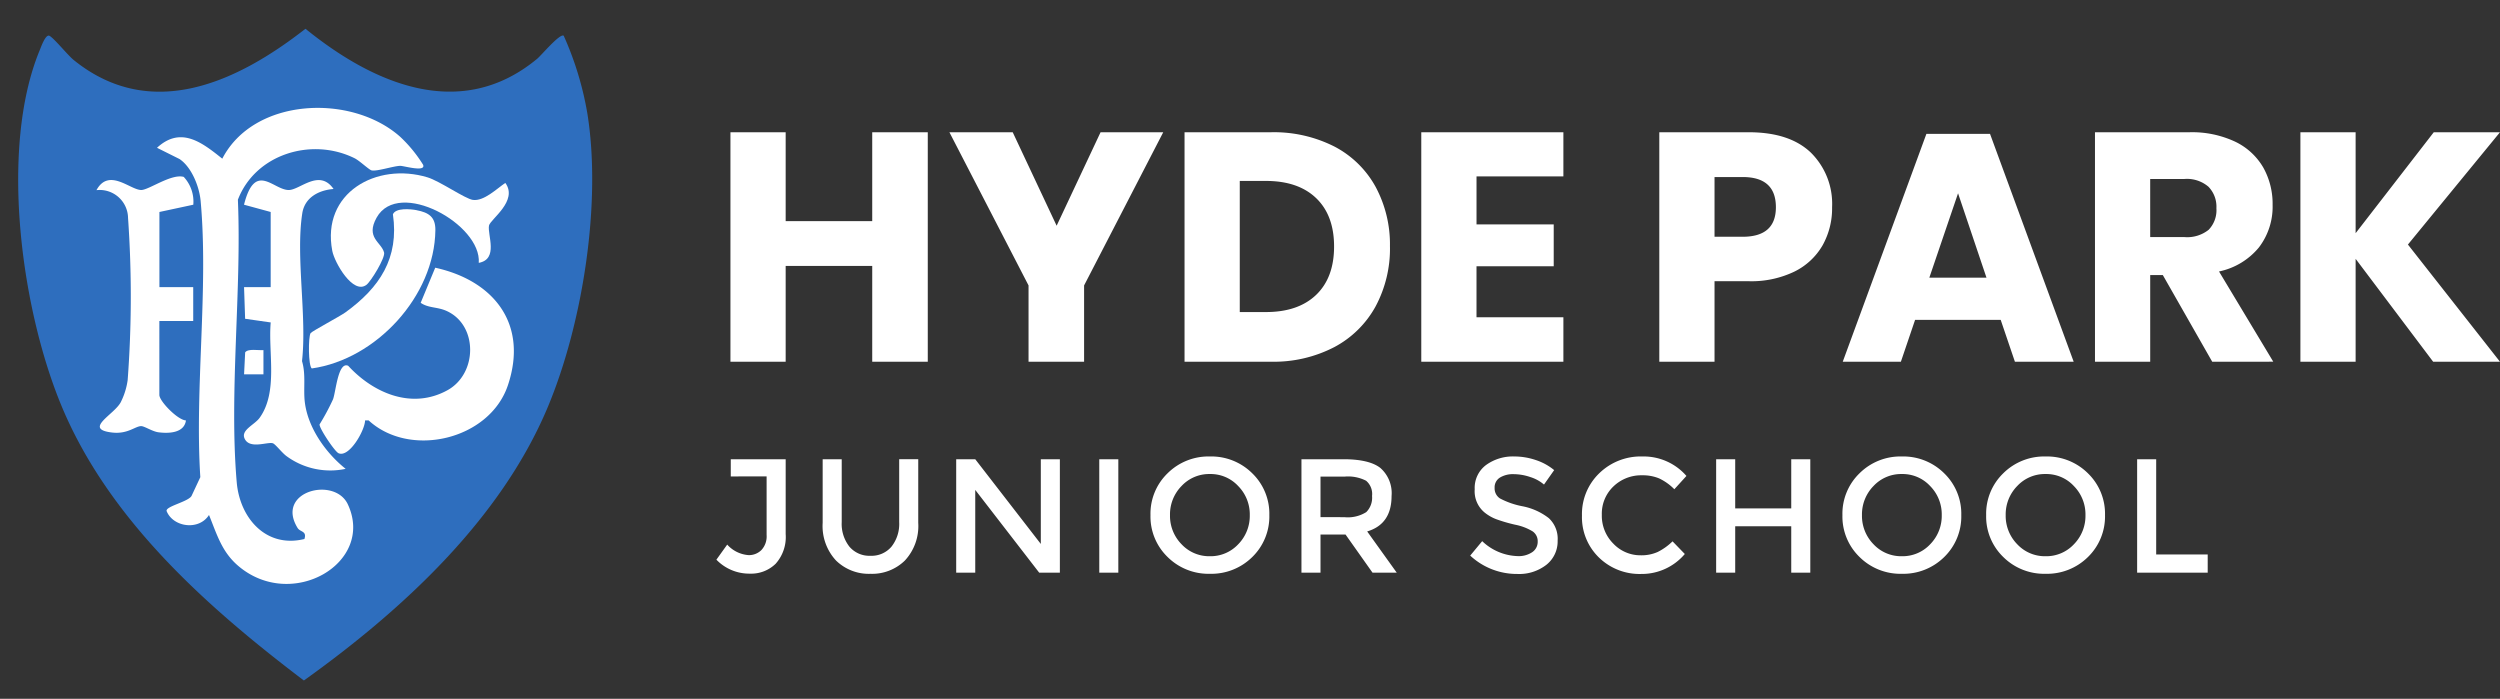
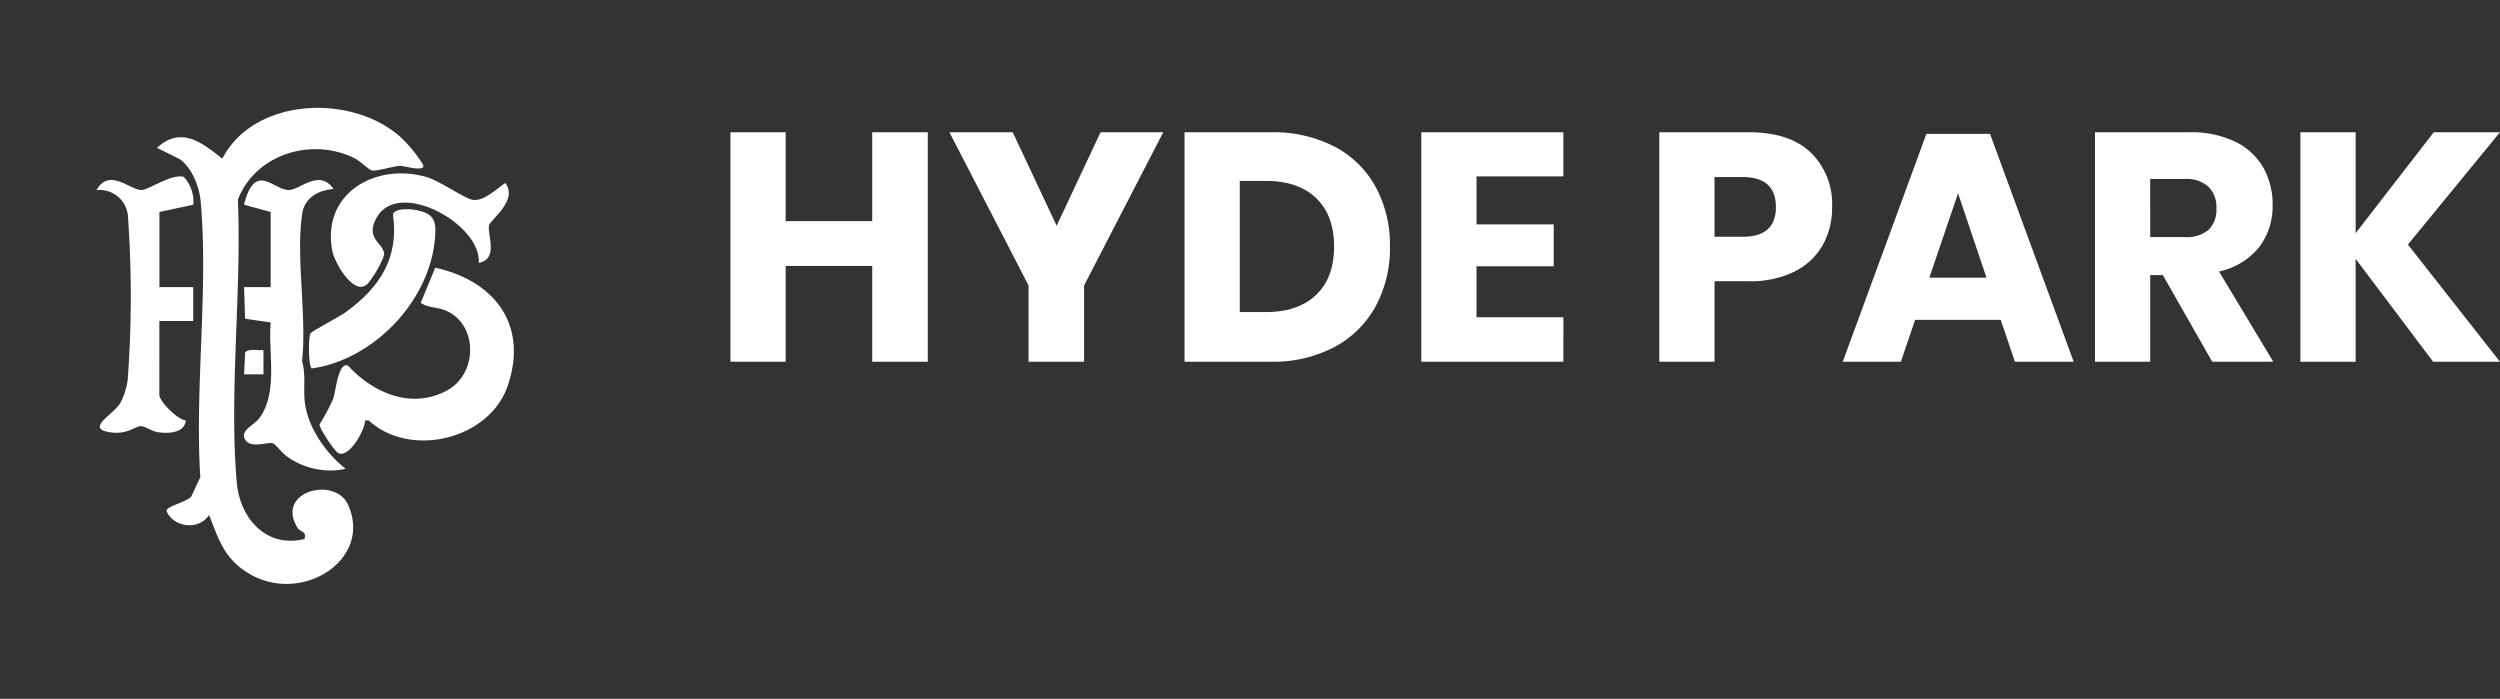
<svg xmlns="http://www.w3.org/2000/svg" id="Logo" width="396.49" height="110.823" viewBox="0 0 396.49 110.823">
  <rect x="0" y="0" width="396.49" height="110.823" fill="#333333" stroke="none" />
  <defs>
    <clipPath id="clip-path">
      <rect id="Rectangle_12612" data-name="Rectangle 12612" width="96.783" height="109.151" fill="none" />
    </clipPath>
  </defs>
  <g id="Text" transform="translate(113.617 20.975)">
    <path id="Path_13343" data-name="Path 13343" d="M33.657-28.28V8.111h-8.81V-7.074H11.119V8.111H2.36V-28.28h8.759v14.1H24.846v-14.1ZM71-28.28,58.448-3.985v12.1h-8.81v-12.1L37.088-28.28H47.128l6.966,14.824L61.06-28.28Zm35.958,18.118a19.378,19.378,0,0,1-2.279,9.5,16,16,0,0,1-6.556,6.46A20.826,20.826,0,0,1,88.054,8.111H74.378V-28.28H88.054a21.176,21.176,0,0,1,10.091,2.265,15.759,15.759,0,0,1,6.531,6.383A19.231,19.231,0,0,1,106.955-10.162ZM87.286.235q5.122,0,7.965-2.728t2.843-7.669q0-4.941-2.843-7.669t-7.965-2.728H83.137V.235Zm33.4-21.515v7.618h12.242v6.64H120.683V1.059h13.779V8.111H111.924V-28.28h22.538v7ZM158.433-4.654V8.111h-8.759V-28.28h14.188q6.454,0,9.835,3.217a11.407,11.407,0,0,1,3.381,8.673,12,12,0,0,1-1.511,6.048,10.5,10.5,0,0,1-4.482,4.169,15.724,15.724,0,0,1-7.222,1.518Zm4.456-7.052q5.276,0,5.276-4.684,0-4.787-5.276-4.787h-4.456v9.471ZM203.816,1.471H190.242l-2.254,6.64h-9.22l13.266-36.133h10.091L215.392,8.111h-9.322Zm-2.254-6.691L197.054-18.6,192.5-5.221Zm35.8,13.331L229.529-5.632h-2V8.111h-8.759V-28.28h14.957A16.08,16.08,0,0,1,241-26.787a10.276,10.276,0,0,1,4.456,4.092,11.768,11.768,0,0,1,1.485,5.945,10.6,10.6,0,0,1-2.177,6.743A11.119,11.119,0,0,1,238.442-6.2l8.605,14.309Zm-9.835-19.765h5.43a5.451,5.451,0,0,0,3.842-1.158,4.482,4.482,0,0,0,1.229-3.423,4.55,4.55,0,0,0-1.255-3.4,5.242,5.242,0,0,0-3.816-1.235h-5.43Zm40.875,1.184L283,8.111H272.4L260.108-8.206V8.111h-8.759V-28.28h8.759v16.008L272.5-28.28H283Z" transform="translate(-0.132 28.28)" fill="#fff" />
-     <path id="Path_13342" data-name="Path 13342" d="M2.9-11.154v-2.728h8.708V-2.018a6.352,6.352,0,0,1-1.588,4.71,5.547,5.547,0,0,1-4.072,1.57A7.239,7.239,0,0,1,.62,2.048L2.336-.345A5.038,5.038,0,0,0,5.742,1.327a2.8,2.8,0,0,0,2.01-.8,3.169,3.169,0,0,0,.832-2.393v-9.291ZM21.723-.011A4.149,4.149,0,0,0,25.053,1.43,4.149,4.149,0,0,0,28.382-.011a5.83,5.83,0,0,0,1.229-3.912v-9.96h3.022V-3.794A8.032,8.032,0,0,1,30.508,2.19a7.439,7.439,0,0,1-5.455,2.1A7.439,7.439,0,0,1,19.6,2.19a8.032,8.032,0,0,1-2.126-5.984V-13.882h3.022v9.96A5.83,5.83,0,0,0,21.723-.011ZM52.072-13.882h3.022V4.107H51.816L41.674-9.018V4.107H38.652V-13.882h3.022L52.072-.448Zm9.271,0h3.022V4.107H61.344ZM83.369-9.636a5.952,5.952,0,0,0-4.482-1.9,5.993,5.993,0,0,0-4.495,1.9,6.42,6.42,0,0,0-1.831,4.62A6.42,6.42,0,0,0,74.392-.4a5.993,5.993,0,0,0,4.495,1.9A5.993,5.993,0,0,0,83.382-.4a6.42,6.42,0,0,0,1.831-4.62A6.4,6.4,0,0,0,83.369-9.636ZM85.6,1.636a9.23,9.23,0,0,1-6.71,2.651,9.206,9.206,0,0,1-6.71-2.664,8.924,8.924,0,0,1-2.715-6.64,8.924,8.924,0,0,1,2.715-6.64,9.206,9.206,0,0,1,6.71-2.664,9.206,9.206,0,0,1,6.71,2.664,8.924,8.924,0,0,1,2.715,6.64A8.966,8.966,0,0,1,85.6,1.636ZM107.7-8.04q0,4.452-3.867,5.61l4.687,6.537h-3.842L100.4-1.941H96.43V4.107H93.408V-13.882h6.659q4.1,0,5.865,1.39A5.32,5.32,0,0,1,107.7-8.04Zm-7.5,3.346a5.516,5.516,0,0,0,3.483-.8,3.216,3.216,0,0,0,.922-2.561,2.745,2.745,0,0,0-.948-2.419,6.28,6.28,0,0,0-3.381-.656H96.43v6.434Zm26.84-6.82a3.926,3.926,0,0,0-2.151.54,1.809,1.809,0,0,0-.845,1.634,1.9,1.9,0,0,0,.845,1.673,12.725,12.725,0,0,0,3.6,1.248,9.87,9.87,0,0,1,4.149,1.879,4.461,4.461,0,0,1,1.4,3.564,4.731,4.731,0,0,1-1.767,3.822,7.021,7.021,0,0,1-4.636,1.467A10.86,10.86,0,0,1,120.172,1.4l1.9-2.291A8.511,8.511,0,0,0,127.7,1.482a3.833,3.833,0,0,0,2.318-.631,1.977,1.977,0,0,0,.858-1.673,1.882,1.882,0,0,0-.807-1.621A8.459,8.459,0,0,0,127.292-3.5a24.9,24.9,0,0,1-3-.875,6.761,6.761,0,0,1-1.818-1.042,4.362,4.362,0,0,1-1.588-3.706,4.52,4.52,0,0,1,1.806-3.848,7.249,7.249,0,0,1,4.469-1.351,10.663,10.663,0,0,1,3.406.566,8.892,8.892,0,0,1,2.92,1.6l-1.613,2.291a6.093,6.093,0,0,0-2.151-1.184A8.287,8.287,0,0,0,127.036-11.515ZM147.217,1.353a6.3,6.3,0,0,0,2.689-.528A9.262,9.262,0,0,0,152.262-.86l1.946,2.007a8.94,8.94,0,0,1-6.9,3.166,9.228,9.228,0,0,1-6.736-2.625,8.909,8.909,0,0,1-2.676-6.64,8.991,8.991,0,0,1,2.728-6.691,9.433,9.433,0,0,1,6.889-2.677,8.989,8.989,0,0,1,6.953,3.088l-1.921,2.11a8.388,8.388,0,0,0-2.42-1.724,6.749,6.749,0,0,0-2.676-.489,6.343,6.343,0,0,0-4.559,1.763,5.959,5.959,0,0,0-1.844,4.5,6.234,6.234,0,0,0,1.831,4.581A5.918,5.918,0,0,0,147.217,1.353Zm11.96,2.754V-13.882H162.2v7.8h8.887v-7.8h3.022V4.107h-3.022v-7.36H162.2v7.36ZM193.112-9.636a5.952,5.952,0,0,0-4.482-1.9,5.993,5.993,0,0,0-4.495,1.9,6.42,6.42,0,0,0-1.831,4.62A6.42,6.42,0,0,0,184.135-.4a5.993,5.993,0,0,0,4.495,1.9,5.993,5.993,0,0,0,4.495-1.9,6.42,6.42,0,0,0,1.831-4.62A6.4,6.4,0,0,0,193.112-9.636ZM195.34,1.636a9.23,9.23,0,0,1-6.71,2.651,9.206,9.206,0,0,1-6.71-2.664,8.924,8.924,0,0,1-2.715-6.64,8.924,8.924,0,0,1,2.715-6.64,9.206,9.206,0,0,1,6.71-2.664,9.206,9.206,0,0,1,6.71,2.664,8.924,8.924,0,0,1,2.715,6.64A8.966,8.966,0,0,1,195.34,1.636ZM215.905-9.636a5.952,5.952,0,0,0-4.482-1.9,5.993,5.993,0,0,0-4.495,1.9,6.42,6.42,0,0,0-1.831,4.62A6.42,6.42,0,0,0,206.929-.4a5.993,5.993,0,0,0,4.495,1.9,5.993,5.993,0,0,0,4.495-1.9,6.42,6.42,0,0,0,1.831-4.62A6.4,6.4,0,0,0,215.905-9.636Zm2.228,11.272a9.23,9.23,0,0,1-6.71,2.651,9.206,9.206,0,0,1-6.71-2.664A8.924,8.924,0,0,1,202-5.016a8.924,8.924,0,0,1,2.715-6.64,9.206,9.206,0,0,1,6.71-2.664,9.206,9.206,0,0,1,6.71,2.664,8.924,8.924,0,0,1,2.715,6.64A8.966,8.966,0,0,1,218.134,1.636Zm7.811,2.471V-13.882h3.022V1.225h8.17V4.107Z" transform="translate(-0.62 65.74)" fill="#fff" />
  </g>
  <g id="Badge_blue" data-name="Badge blue" transform="translate(0 1.673)">
    <g id="Group_12081" data-name="Group 12081" clip-path="url(#clip-path)">
-       <path id="Path_13334" data-name="Path 13334" d="M97.761,20.83A50.823,50.823,0,0,0,94.028,8.6c-.59-.434-3.534,3.095-4.213,3.657-12.144,10.056-26,3.947-36.743-4.762-10.824,8.46-24.506,14.877-36.777,4.941-.921-.745-3.2-3.563-3.853-3.834-.6-.25-1.315,1.8-1.526,2.311-6.53,15.809-2.825,42.115,3.96,57.559,7.709,17.544,22.992,31.051,37.942,42.387,15.5-11.081,31.221-25.5,38.709-43.428C97.053,54.2,100.076,35,97.761,20.83" transform="translate(-4.625 -4.606)" fill="#2e6ebe" />
      <path id="Path_13335" data-name="Path 13335" d="M75.207,48.066c-3.224-2.583-6.577-5.2-10.35-1.725l3.581,1.787c1.921,1.3,3.132,4.375,3.339,6.648,1.266,13.88-.953,29.711-.05,43.8l-1.347,2.879c-.334,1-4.313,1.742-3.988,2.53,1.047,2.54,5.118,3.1,6.711.589,1.246,3.047,2,5.81,4.613,8.054,8.493,7.283,21.754-.454,17.4-9.748-2.1-4.478-11.55-2.05-7.958,3.76.409.662,1.5.452,1.078,1.746C82.205,109.874,78,105.137,77.5,99.388c-1.224-14.232.8-30.389.184-44.811,2.777-7.233,11.695-9.954,18.507-6.58.8.394,2.292,1.835,2.7,1.927.847.194,3.439-.694,4.545-.719.538-.012,4.1,1.052,3.622-.172a21.834,21.834,0,0,0-3.632-4.435c-7.708-6.865-23.18-6.271-28.215,3.468" transform="translate(-39.956 -24.575)" fill="#fff" />
      <path id="Path_13336" data-name="Path 13336" d="M150.345,105.71l-2.307,5.566c1.232.86,2.607.618,4.1,1.288,5.014,2.253,4.924,9.943.146,12.577-5.611,3.094-11.72.495-15.743-3.877-1.6-.716-1.948,4.07-2.4,5.307a35.906,35.906,0,0,1-2.139,3.99c-.06.618,2.4,4.294,3,4.567,1.689.772,4.19-3.609,4.217-5.2l.567,0c6.583,6.049,19.179,3.068,22.081-5.561,3.26-9.7-2.185-16.6-11.521-18.657" transform="translate(-81.32 -64.926)" fill="#fff" />
-       <path id="Path_13337" data-name="Path 13337" d="M105,86.659l-4.222,0,.169,5.023,4.059.581c-.426,4.782,1.206,10.985-1.758,15.127-.781,1.091-2.947,1.911-2.412,3.226.759,1.867,3.75.5,4.537.823.422.175,1.474,1.569,2.186,2.059a11.717,11.717,0,0,0,9.333,1.984c-3.139-2.5-6-6.514-6.48-10.606-.25-2.114.2-4.329-.441-6.477.8-7.173-1.023-16.534.04-23.435.394-2.555,2.651-3.682,4.961-3.866-2.254-3.271-5.338.161-7.1.163-2.471,0-5.342-4.626-7.1,2.33L105,74.744Z" transform="translate(-62.072 -42.798)" fill="#fff" />
+       <path id="Path_13337" data-name="Path 13337" d="M105,86.659l-4.222,0,.169,5.023,4.059.581c-.426,4.782,1.206,10.985-1.758,15.127-.781,1.091-2.947,1.911-2.412,3.226.759,1.867,3.75.5,4.537.823.422.175,1.474,1.569,2.186,2.059a11.717,11.717,0,0,0,9.333,1.984c-3.139-2.5-6-6.514-6.48-10.606-.25-2.114.2-4.329-.441-6.477.8-7.173-1.023-16.534.04-23.435.394-2.555,2.651-3.682,4.961-3.866-2.254-3.271-5.338.161-7.1.163-2.471,0-5.342-4.626-7.1,2.33L105,74.744" transform="translate(-62.072 -42.798)" fill="#fff" />
      <path id="Path_13338" data-name="Path 13338" d="M49.844,73.821l5.374-1.153A5.738,5.738,0,0,0,53.7,68.257c-1.95-.555-5.537,2.079-6.739,2.078-1.742,0-5.135-3.572-7.1.024a4.5,4.5,0,0,1,5.007,4.4,178.012,178.012,0,0,1-.06,25.728,11.2,11.2,0,0,1-1.1,3.513c-1.053,1.979-6,4.26-1.364,4.8,2.473.287,3.662-1.013,4.611-1.016.509,0,1.768.848,2.72.975,1.621.217,4.1.143,4.377-1.88-1.3-.051-4.218-3.046-4.218-4.043V91.116h5.371V85.735H49.844Z" transform="translate(-24.561 -41.875)" fill="#fff" />
      <path id="Path_13339" data-name="Path 13339" d="M160.121,81.126c3.178-.586,1.35-4.459,1.623-5.911.185-.988,4.67-3.916,2.59-6.769-1.352.909-3.395,2.939-5.145,2.694-1.24-.174-5.244-2.986-7.2-3.579-8.079-2.446-16.859,2.455-15.1,11.663.354,1.85,3.287,6.994,5.416,5.389.716-.54,3.019-4.3,2.8-5.133-.44-1.662-2.976-2.336-1.177-5.542,3.495-6.228,16.662,1.09,16.193,7.189" transform="translate(-84.191 -41.11)" fill="#fff" />
      <path id="Path_13340" data-name="Path 13340" d="M144.67,81.807c-.957-.181-3.285-.4-3.739.655,1.007,6.959-2.11,11.635-7.523,15.552-.9.65-5.367,3.021-5.534,3.3-.381.628-.372,5.192.19,5.6,10.219-1.443,19.48-11.488,19.6-21.928.025-2.066-1.006-2.8-3-3.174" transform="translate(-78.616 -50.152)" fill="#fff" />
      <path id="Path_13341" data-name="Path 13341" d="M100.821,143.374h3.073v-3.847c-.772.072-2.456-.28-2.9.362Z" transform="translate(-62.112 -85.676)" fill="#fff" />
    </g>
  </g>
</svg>